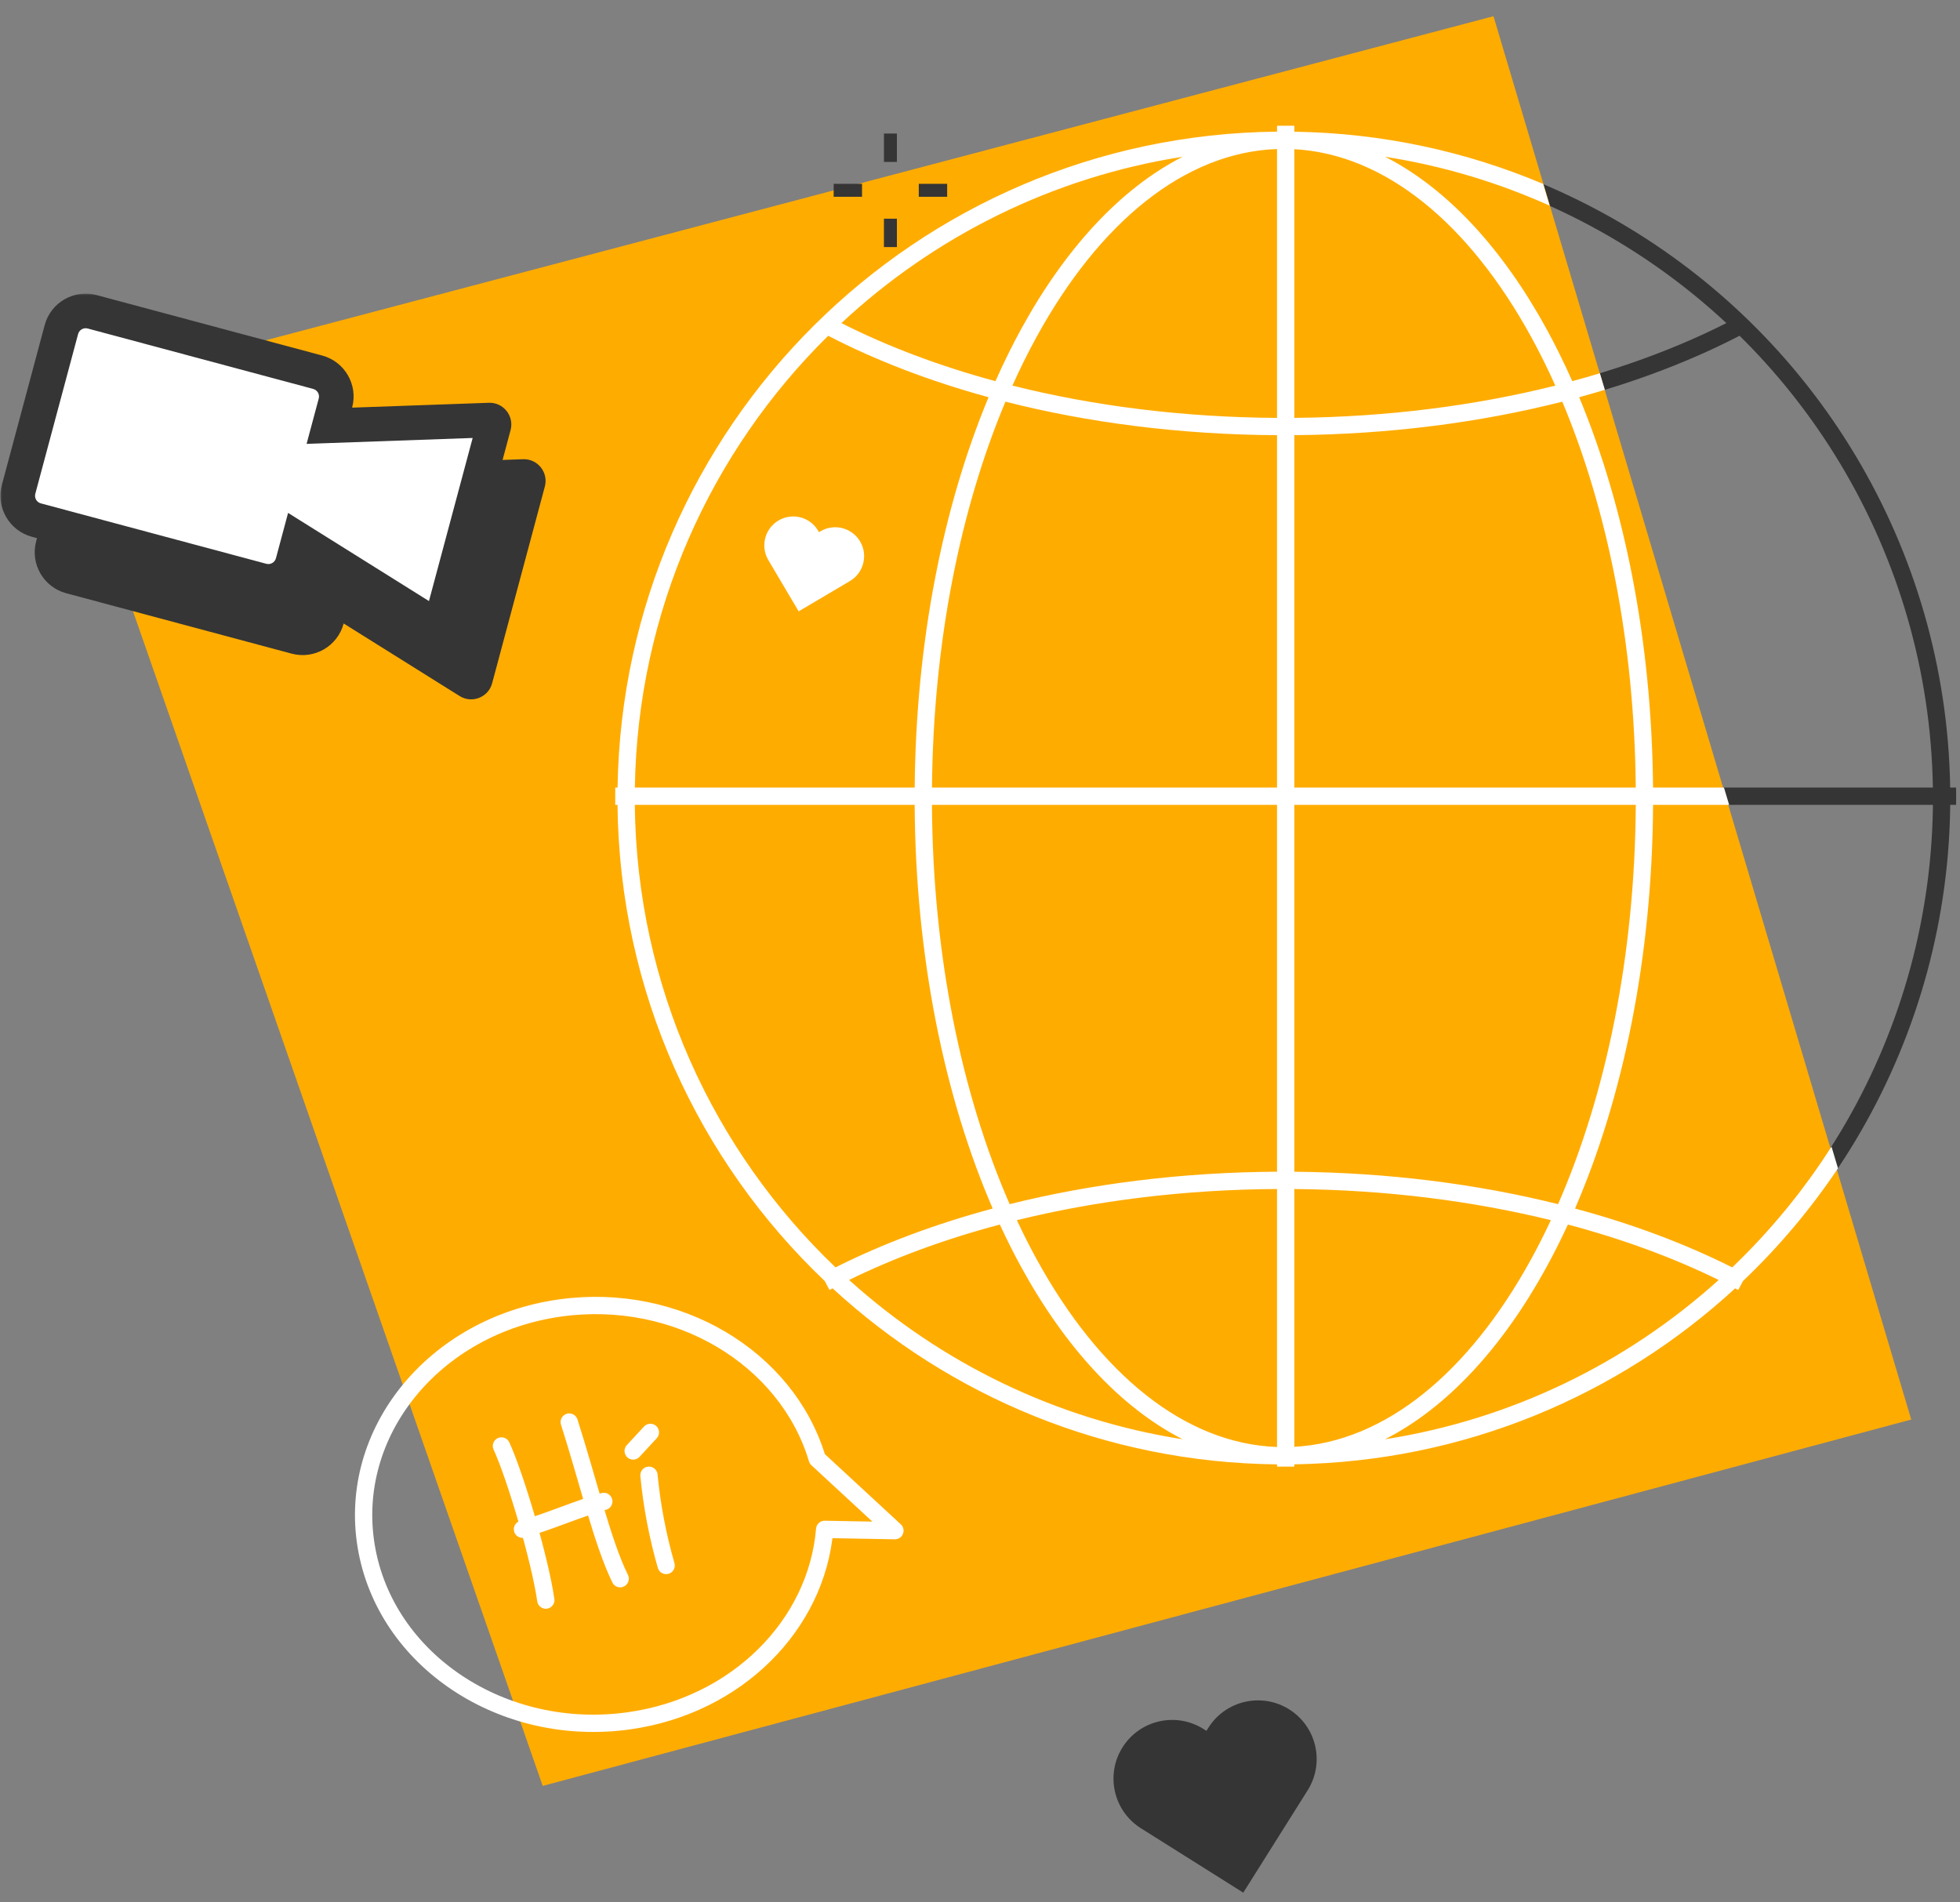
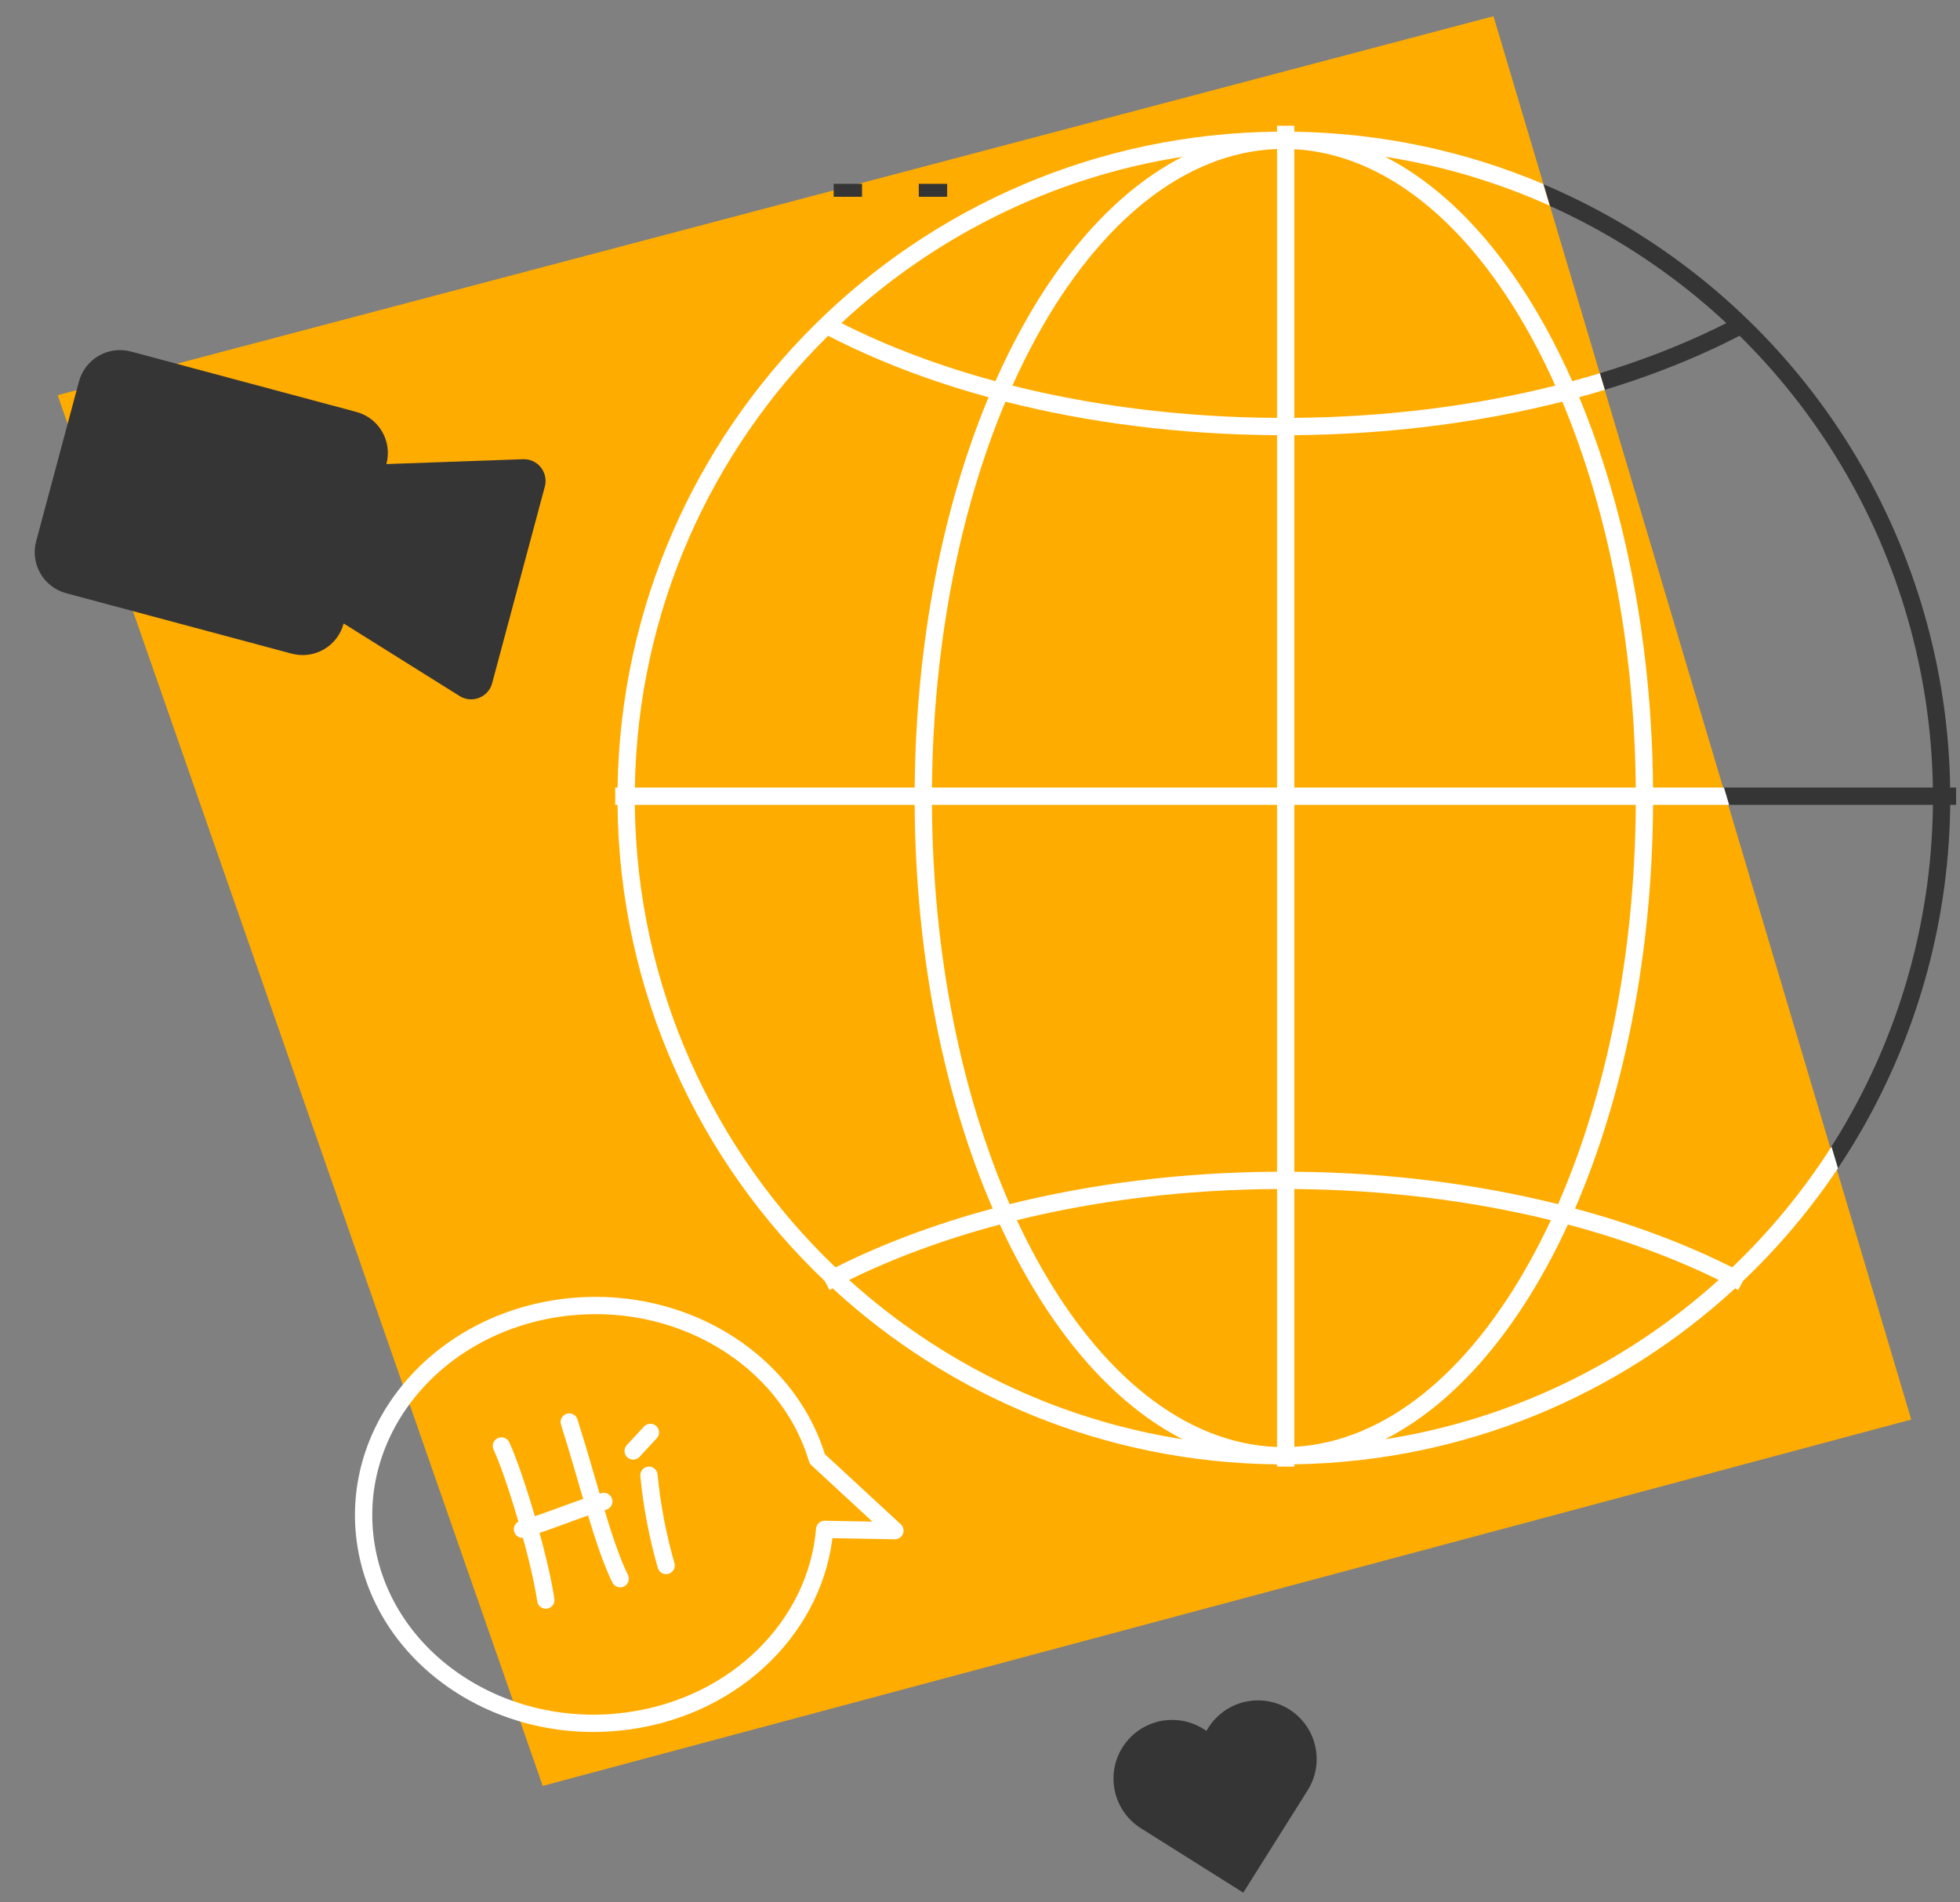
<svg xmlns="http://www.w3.org/2000/svg" width="442" height="429" viewBox="0 0 442 429" fill="none">
  <rect x="0" y="0" width="442" height="429" fill="#808080" stroke="none" />
  <path d="M289.935 28.363V330.737" stroke="#353535" stroke-width="3.9" />
  <path d="M441.121 179.55L138.747 179.55" stroke="#353535" stroke-width="3.9" />
  <circle cx="289.526" cy="179.958" r="148.327" stroke="#353535" stroke-width="3.9" />
  <ellipse cx="289.526" cy="179.958" rx="81.314" ry="148.327" stroke="#353535" stroke-width="3.9" />
  <path d="M186.146 73.189C212.861 87.425 249.326 96.192 289.526 96.192C329.726 96.192 366.19 87.425 392.905 73.189" stroke="#353535" stroke-width="3.9" />
  <path d="M392.905 289.179C366.191 274.943 329.726 266.176 289.526 266.176C249.326 266.176 212.862 274.943 186.147 289.179" stroke="#353535" stroke-width="3.9" />
  <path d="M13 89.119L336.796 3.658L431 320.119L122.387 402.735L13 89.119Z" fill="#FFAC01" />
-   <path d="M200.797 55.713L200.797 49.315M200.797 30.119L200.797 36.518" stroke="#353535" stroke-width="2.925" stroke-linejoin="round" />
  <path d="M213.594 42.916L207.195 42.916M188 42.916L194.398 42.916" stroke="#353535" stroke-width="2.925" stroke-linejoin="round" />
  <path d="M113.083 326.077C116.272 333.032 121.759 351.641 123.083 360.833M117.824 344.85C123.718 343.154 130.264 340.28 136.159 338.584M128.368 320.688C132.634 334.026 135.871 347.91 139.851 356.008M146.345 332.682C146.995 339.513 148.327 346.453 150.218 353.026M146.669 323.015L142.788 327.204M185.971 344.887C184.192 366.323 166.275 384.639 141.799 388.062C113.371 392.038 86.86 374.419 82.584 348.709C78.308 322.999 97.888 298.934 126.315 294.958C152.734 291.263 177.498 306.219 184.298 328.987L201.813 345.175L185.971 344.887Z" stroke="white" stroke-width="3.9" stroke-linecap="round" stroke-linejoin="round" />
  <path d="M253.136 394.044C249.245 400.229 251.105 408.398 257.29 412.289L280.37 426.808L294.889 403.728C298.78 397.542 296.92 389.374 290.735 385.483C284.549 381.592 276.381 383.452 272.49 389.637L272.062 390.318L271.381 389.89C265.196 385.999 257.027 387.859 253.136 394.044Z" fill="#353535" />
-   <path d="M175.562 117.374C172.463 119.206 171.436 123.204 173.268 126.303L180.104 137.866L191.668 131.029C194.766 129.197 195.793 125.2 193.961 122.101C192.129 119.002 188.132 117.975 185.033 119.807L184.692 120.009L184.49 119.668C182.658 116.569 178.66 115.542 175.562 117.374Z" fill="white" />
  <path d="M29.527 79.273C24.421 77.905 19.172 80.936 17.804 86.041L8.155 122.054C6.787 127.16 9.817 132.409 14.923 133.777L65.768 147.401C70.874 148.769 76.122 145.739 77.49 140.633L77.499 140.599L103.649 156.963C106.442 158.711 110.129 157.26 110.982 154.078L122.867 109.721C123.72 106.539 121.252 103.439 117.96 103.556L87.131 104.653L87.14 104.62C88.508 99.514 85.478 94.266 80.372 92.897L29.527 79.273Z" fill="#353535" />
  <mask id="path-14-outside-1" maskUnits="userSpaceOnUse" x="0" y="66.119" width="116" height="79" fill="black">
-     <rect fill="white" y="66.119" width="116" height="79" />
-     <path fill-rule="evenodd" clip-rule="evenodd" d="M20.79 70.314C17.765 69.503 14.655 71.299 13.844 74.324L4.195 110.337C3.384 113.363 5.179 116.472 8.205 117.283L59.05 130.907C62.075 131.718 65.185 129.922 65.996 126.897L67.37 121.768L97.991 140.931C98.561 141.287 99.313 140.991 99.487 140.342L111.373 95.985C111.547 95.336 111.043 94.703 110.371 94.727L74.272 96.012L75.645 90.884C76.456 87.858 74.661 84.749 71.635 83.938L20.79 70.314Z" />
+     <path fill-rule="evenodd" clip-rule="evenodd" d="M20.79 70.314C17.765 69.503 14.655 71.299 13.844 74.324L4.195 110.337C3.384 113.363 5.179 116.472 8.205 117.283L59.05 130.907C62.075 131.718 65.185 129.922 65.996 126.897L67.37 121.768L97.991 140.931C98.561 141.287 99.313 140.991 99.487 140.342L111.373 95.985C111.547 95.336 111.043 94.703 110.371 94.727L75.645 90.884C76.456 87.858 74.661 84.749 71.635 83.938L20.79 70.314Z" />
  </mask>
-   <path fill-rule="evenodd" clip-rule="evenodd" d="M20.79 70.314C17.765 69.503 14.655 71.299 13.844 74.324L4.195 110.337C3.384 113.363 5.179 116.472 8.205 117.283L59.05 130.907C62.075 131.718 65.185 129.922 65.996 126.897L67.37 121.768L97.991 140.931C98.561 141.287 99.313 140.991 99.487 140.342L111.373 95.985C111.547 95.336 111.043 94.703 110.371 94.727L74.272 96.012L75.645 90.884C76.456 87.858 74.661 84.749 71.635 83.938L20.79 70.314Z" fill="white" />
-   <path d="M13.844 74.324L10.077 73.315L10.077 73.315L13.844 74.324ZM20.79 70.314L21.8 66.547L21.8 66.547L20.79 70.314ZM4.195 110.337L7.962 111.346L7.962 111.346L4.195 110.337ZM8.205 117.283L7.196 121.05L7.196 121.05L8.205 117.283ZM59.05 130.907L58.041 134.674L58.041 134.674L59.05 130.907ZM65.996 126.897L69.763 127.906L69.763 127.906L65.996 126.897ZM67.37 121.768L69.439 118.462L64.968 115.665L63.603 120.759L67.37 121.768ZM97.991 140.931L100.06 137.625L100.06 137.625L97.991 140.931ZM99.487 140.342L95.72 139.332L95.72 139.332L99.487 140.342ZM111.373 95.985L115.14 96.995L115.14 96.995L111.373 95.985ZM110.371 94.727L110.51 98.625L110.51 98.625L110.371 94.727ZM74.272 96.012L70.504 95.002L69.139 100.097L74.41 99.909L74.272 96.012ZM75.645 90.884L79.413 91.893L79.413 91.893L75.645 90.884ZM71.635 83.938L70.626 87.705L70.626 87.705L71.635 83.938ZM17.611 75.334C17.864 74.389 18.836 73.828 19.781 74.081L21.8 66.547C16.694 65.179 11.445 68.209 10.077 73.315L17.611 75.334ZM7.962 111.346L17.611 75.334L10.077 73.315L0.428 109.328L7.962 111.346ZM9.214 113.516C8.269 113.263 7.709 112.291 7.962 111.346L0.428 109.328C-0.941 114.434 2.09 119.682 7.196 121.05L9.214 113.516ZM60.059 127.14L9.214 113.516L7.196 121.05L58.041 134.674L60.059 127.14ZM62.229 125.887C61.976 126.832 61.004 127.393 60.059 127.14L58.041 134.674C63.147 136.042 68.395 133.012 69.763 127.906L62.229 125.887ZM63.603 120.759L62.229 125.887L69.763 127.906L71.137 122.778L63.603 120.759ZM100.06 137.625L69.439 118.462L65.301 125.075L95.922 144.237L100.06 137.625ZM95.72 139.332C96.225 137.449 98.407 136.59 100.06 137.625L95.922 144.237C98.715 145.984 102.402 144.533 103.254 141.351L95.72 139.332ZM107.606 94.976L95.72 139.332L103.254 141.351L115.14 96.995L107.606 94.976ZM110.51 98.625C108.561 98.694 107.101 96.859 107.606 94.976L115.14 96.995C115.992 93.812 113.525 90.713 110.232 90.83L110.51 98.625ZM74.41 99.909L110.51 98.625L110.232 90.83L74.133 92.114L74.41 99.909ZM71.878 89.874L70.504 95.002L78.039 97.021L79.413 91.893L71.878 89.874ZM70.626 87.705C71.571 87.958 72.132 88.93 71.878 89.874L79.413 91.893C80.781 86.787 77.751 81.539 72.645 80.171L70.626 87.705ZM19.781 74.081L70.626 87.705L72.645 80.171L21.8 66.547L19.781 74.081Z" fill="#353535" mask="url(#path-14-outside-1)" />
  <path fill-rule="evenodd" clip-rule="evenodd" d="M348 41.482C330.709 34.172 311.764 30.005 291.883 29.699V28.362H287.983V29.689C206.484 30.508 140.519 96.204 139.267 177.599H138.746V181.499H139.256C139.681 223.747 157.539 261.82 185.98 288.869L187.063 290.9C187.294 290.777 187.525 290.654 187.758 290.532C214.175 314.858 249.332 329.838 287.983 330.227V330.736H291.883V330.216C330.213 329.627 365.061 314.687 391.293 290.532C391.525 290.654 391.756 290.777 391.987 290.9L393.068 288.871C401.104 281.229 408.295 272.707 414.486 263.46L413.022 258.571C406.666 268.535 399.138 277.678 390.631 285.806C380.076 280.5 368.151 276.018 355.186 272.537C366.07 247.377 372.594 215.789 372.785 181.499H389.938L388.77 177.599H372.779C372.499 144.615 366.357 114.165 356.12 89.578C358.073 89.044 360.002 88.488 361.906 87.909L360.787 84.173C358.742 84.794 356.668 85.39 354.565 85.959C352.736 81.835 350.789 77.889 348.733 74.138C338.902 56.205 326.451 42.543 312.346 35.349C325.368 37.388 337.821 41.143 349.466 46.377L348 41.482ZM387.576 288.644C366.966 307.249 341.038 320.075 312.346 324.566C326.451 317.372 338.902 303.711 348.733 285.778C350.423 282.695 352.039 279.48 353.576 276.144C365.998 279.44 377.432 283.664 387.576 288.644ZM351.364 271.547C362.148 246.862 368.693 215.602 368.884 181.499H291.883V264.235C313.047 264.415 333.167 267.008 351.364 271.547ZM368.879 177.599C368.597 144.824 362.447 114.709 352.312 90.581C333.867 95.269 313.415 97.949 291.883 98.132V177.599H368.879ZM345.313 76.012C331.281 50.416 312.388 34.763 291.883 33.645V94.232C312.886 94.051 332.796 91.461 350.739 86.956C349.03 83.141 347.219 79.489 345.313 76.012ZM287.983 33.608V94.238C266.68 94.118 246.486 91.519 228.311 86.956C230.02 83.141 231.831 79.489 233.737 76.012C247.955 50.077 267.164 34.35 287.983 33.608ZM230.317 74.138C228.261 77.889 226.314 81.835 224.485 85.959C211.736 82.51 200.046 78.082 189.743 72.861C210.624 53.397 237.204 39.968 266.705 35.349C252.6 42.543 240.149 56.205 230.317 74.138ZM222.93 89.578C209.647 85.948 197.471 81.263 186.764 75.716C160.359 101.749 143.797 137.739 143.167 177.599H206.271C206.551 144.615 212.692 114.165 222.93 89.578ZM188.42 285.806C160.87 259.483 143.58 222.512 143.157 181.499H206.265C206.455 215.789 212.98 247.377 223.863 272.537C210.899 276.017 198.974 280.499 188.42 285.806ZM227.686 271.547C216.901 246.862 210.357 215.602 210.165 181.499H287.983V264.23C266.521 264.349 246.117 266.949 227.686 271.547ZM287.983 98.138V177.599H210.171C210.453 144.824 216.603 114.709 226.738 90.581C245.416 95.328 266.152 98.017 287.983 98.138ZM229.317 275.161C247.23 270.753 267.072 268.247 287.983 268.13V326.307C267.164 325.565 247.955 309.839 233.737 283.903C232.201 281.101 230.726 278.185 229.317 275.161ZM230.317 285.778C240.149 303.711 252.6 317.372 266.705 324.566C238.013 320.074 212.085 307.249 191.475 288.643C201.619 283.664 213.052 279.44 225.474 276.144C227.011 279.48 228.627 282.695 230.317 285.778ZM349.733 275.161C332.053 270.811 312.494 268.313 291.883 268.135V326.27C312.388 325.153 331.281 309.5 345.313 283.903C346.849 281.101 348.324 278.185 349.733 275.161Z" fill="white" />
</svg>